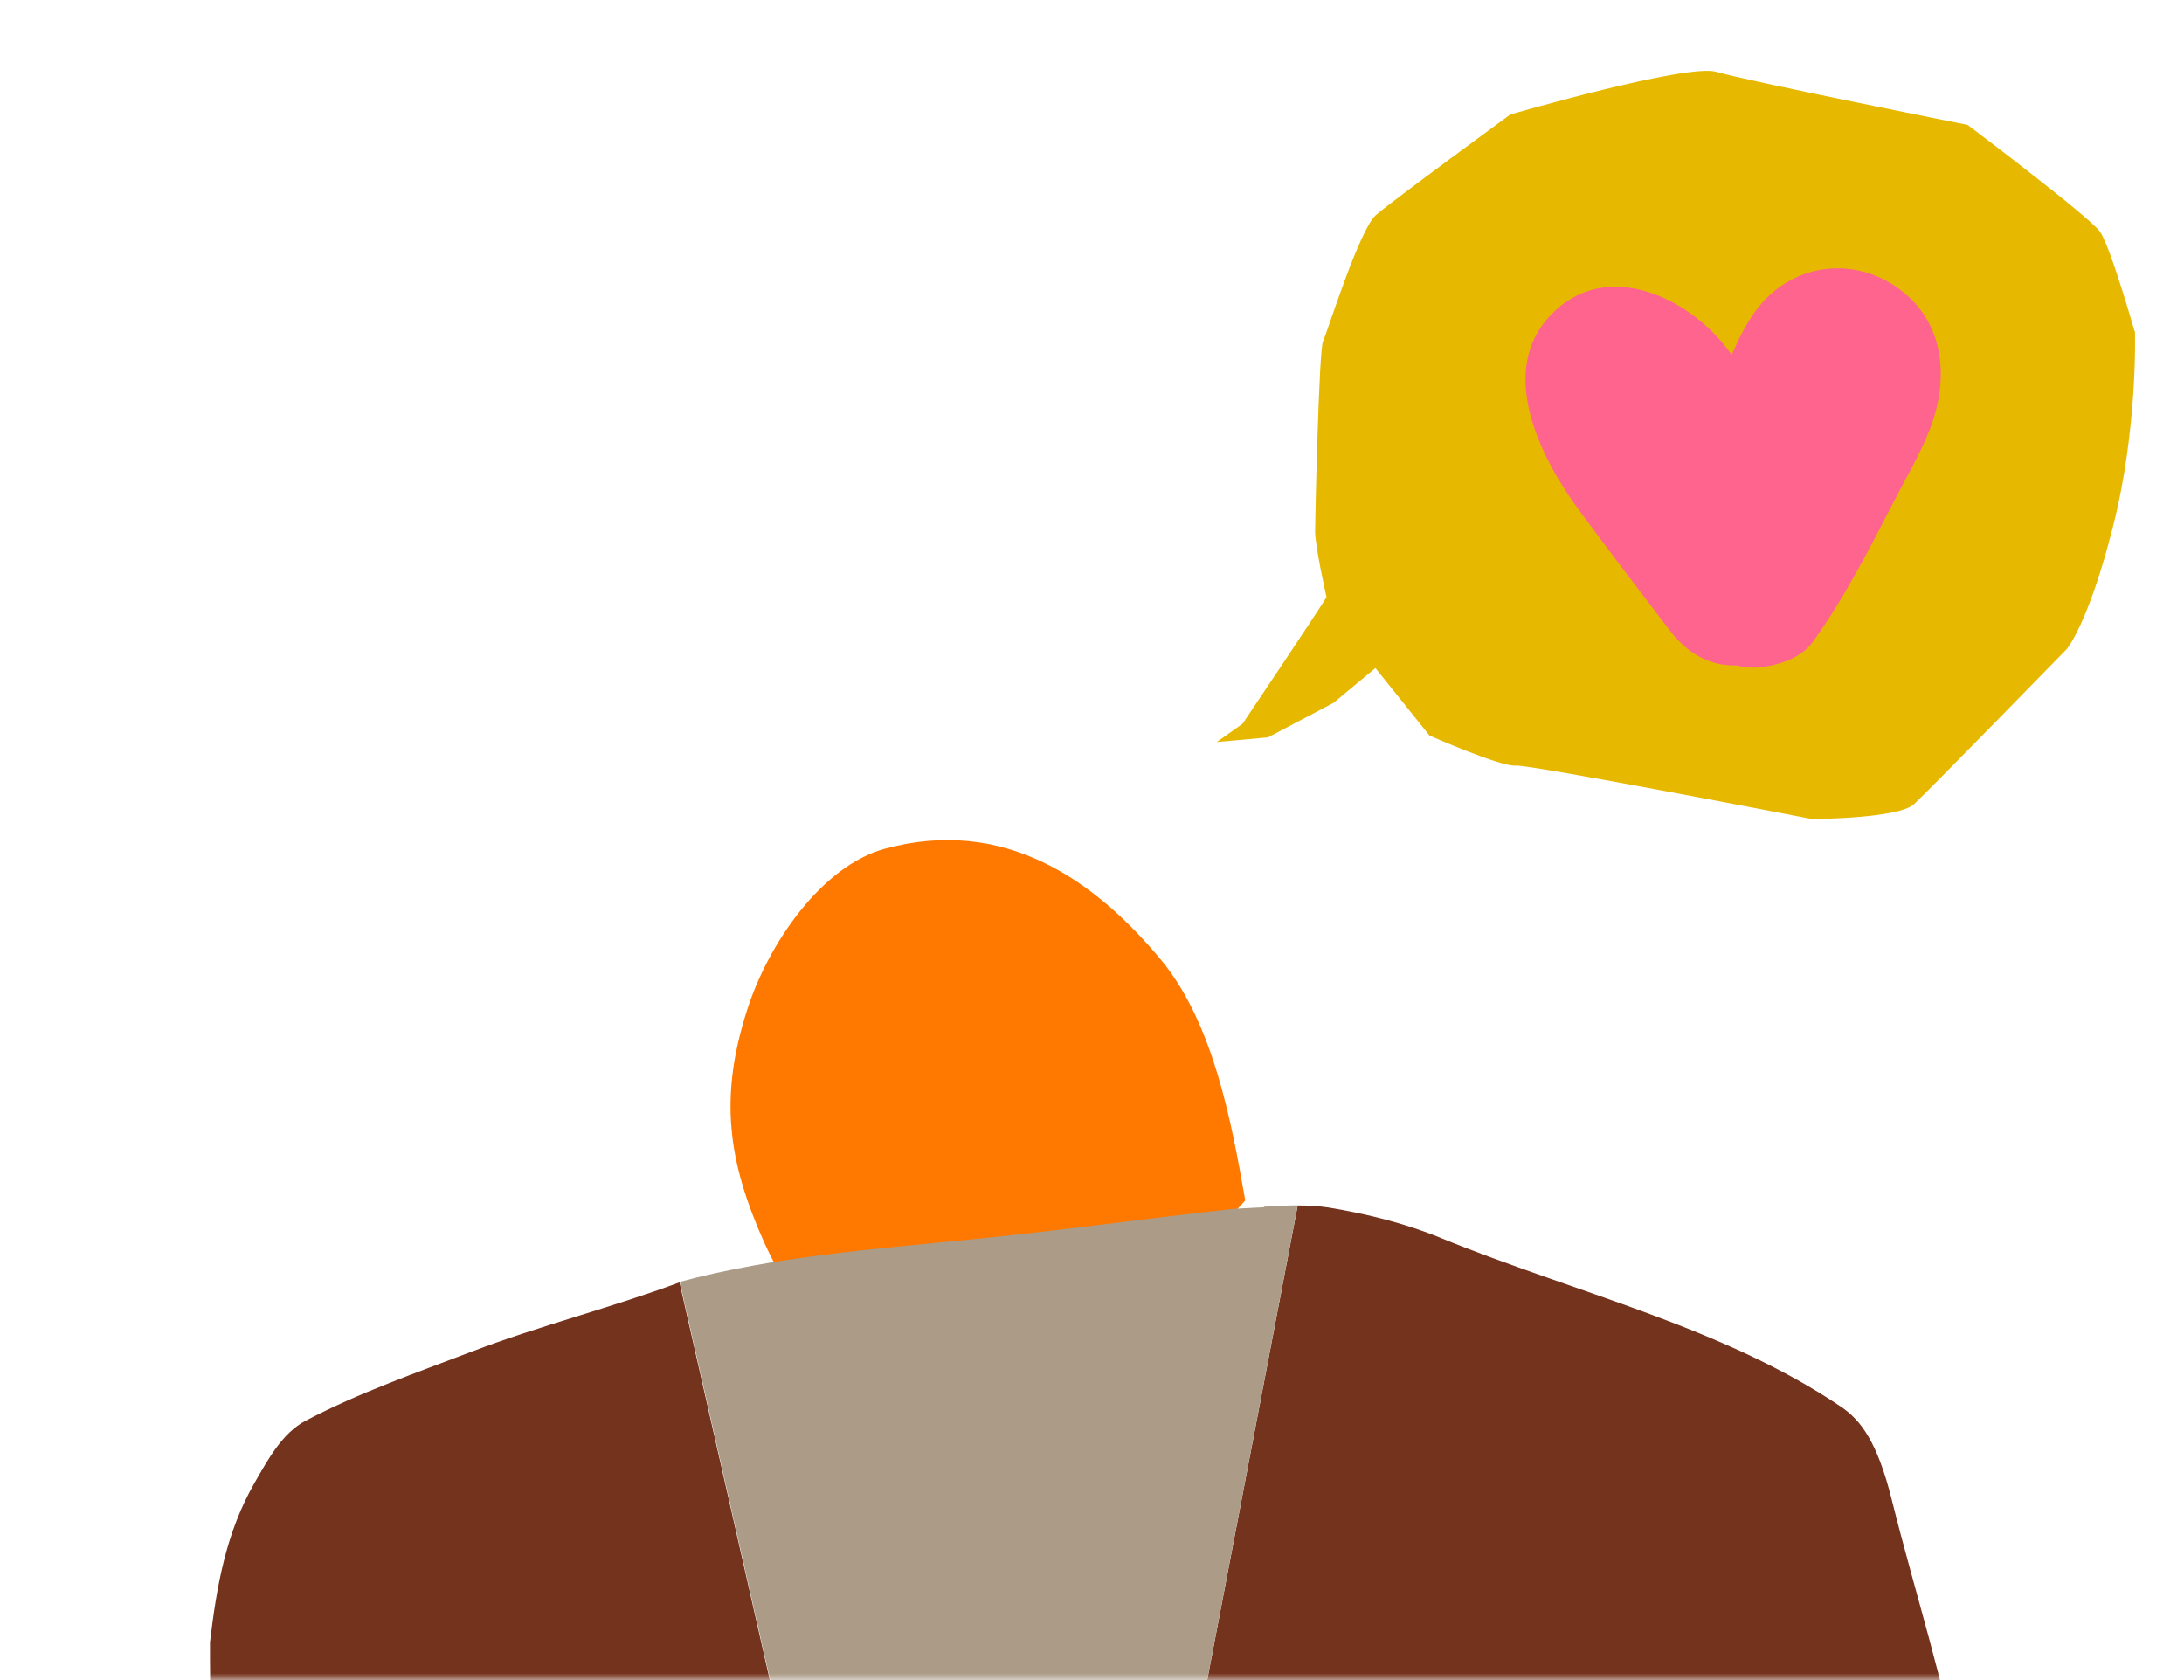
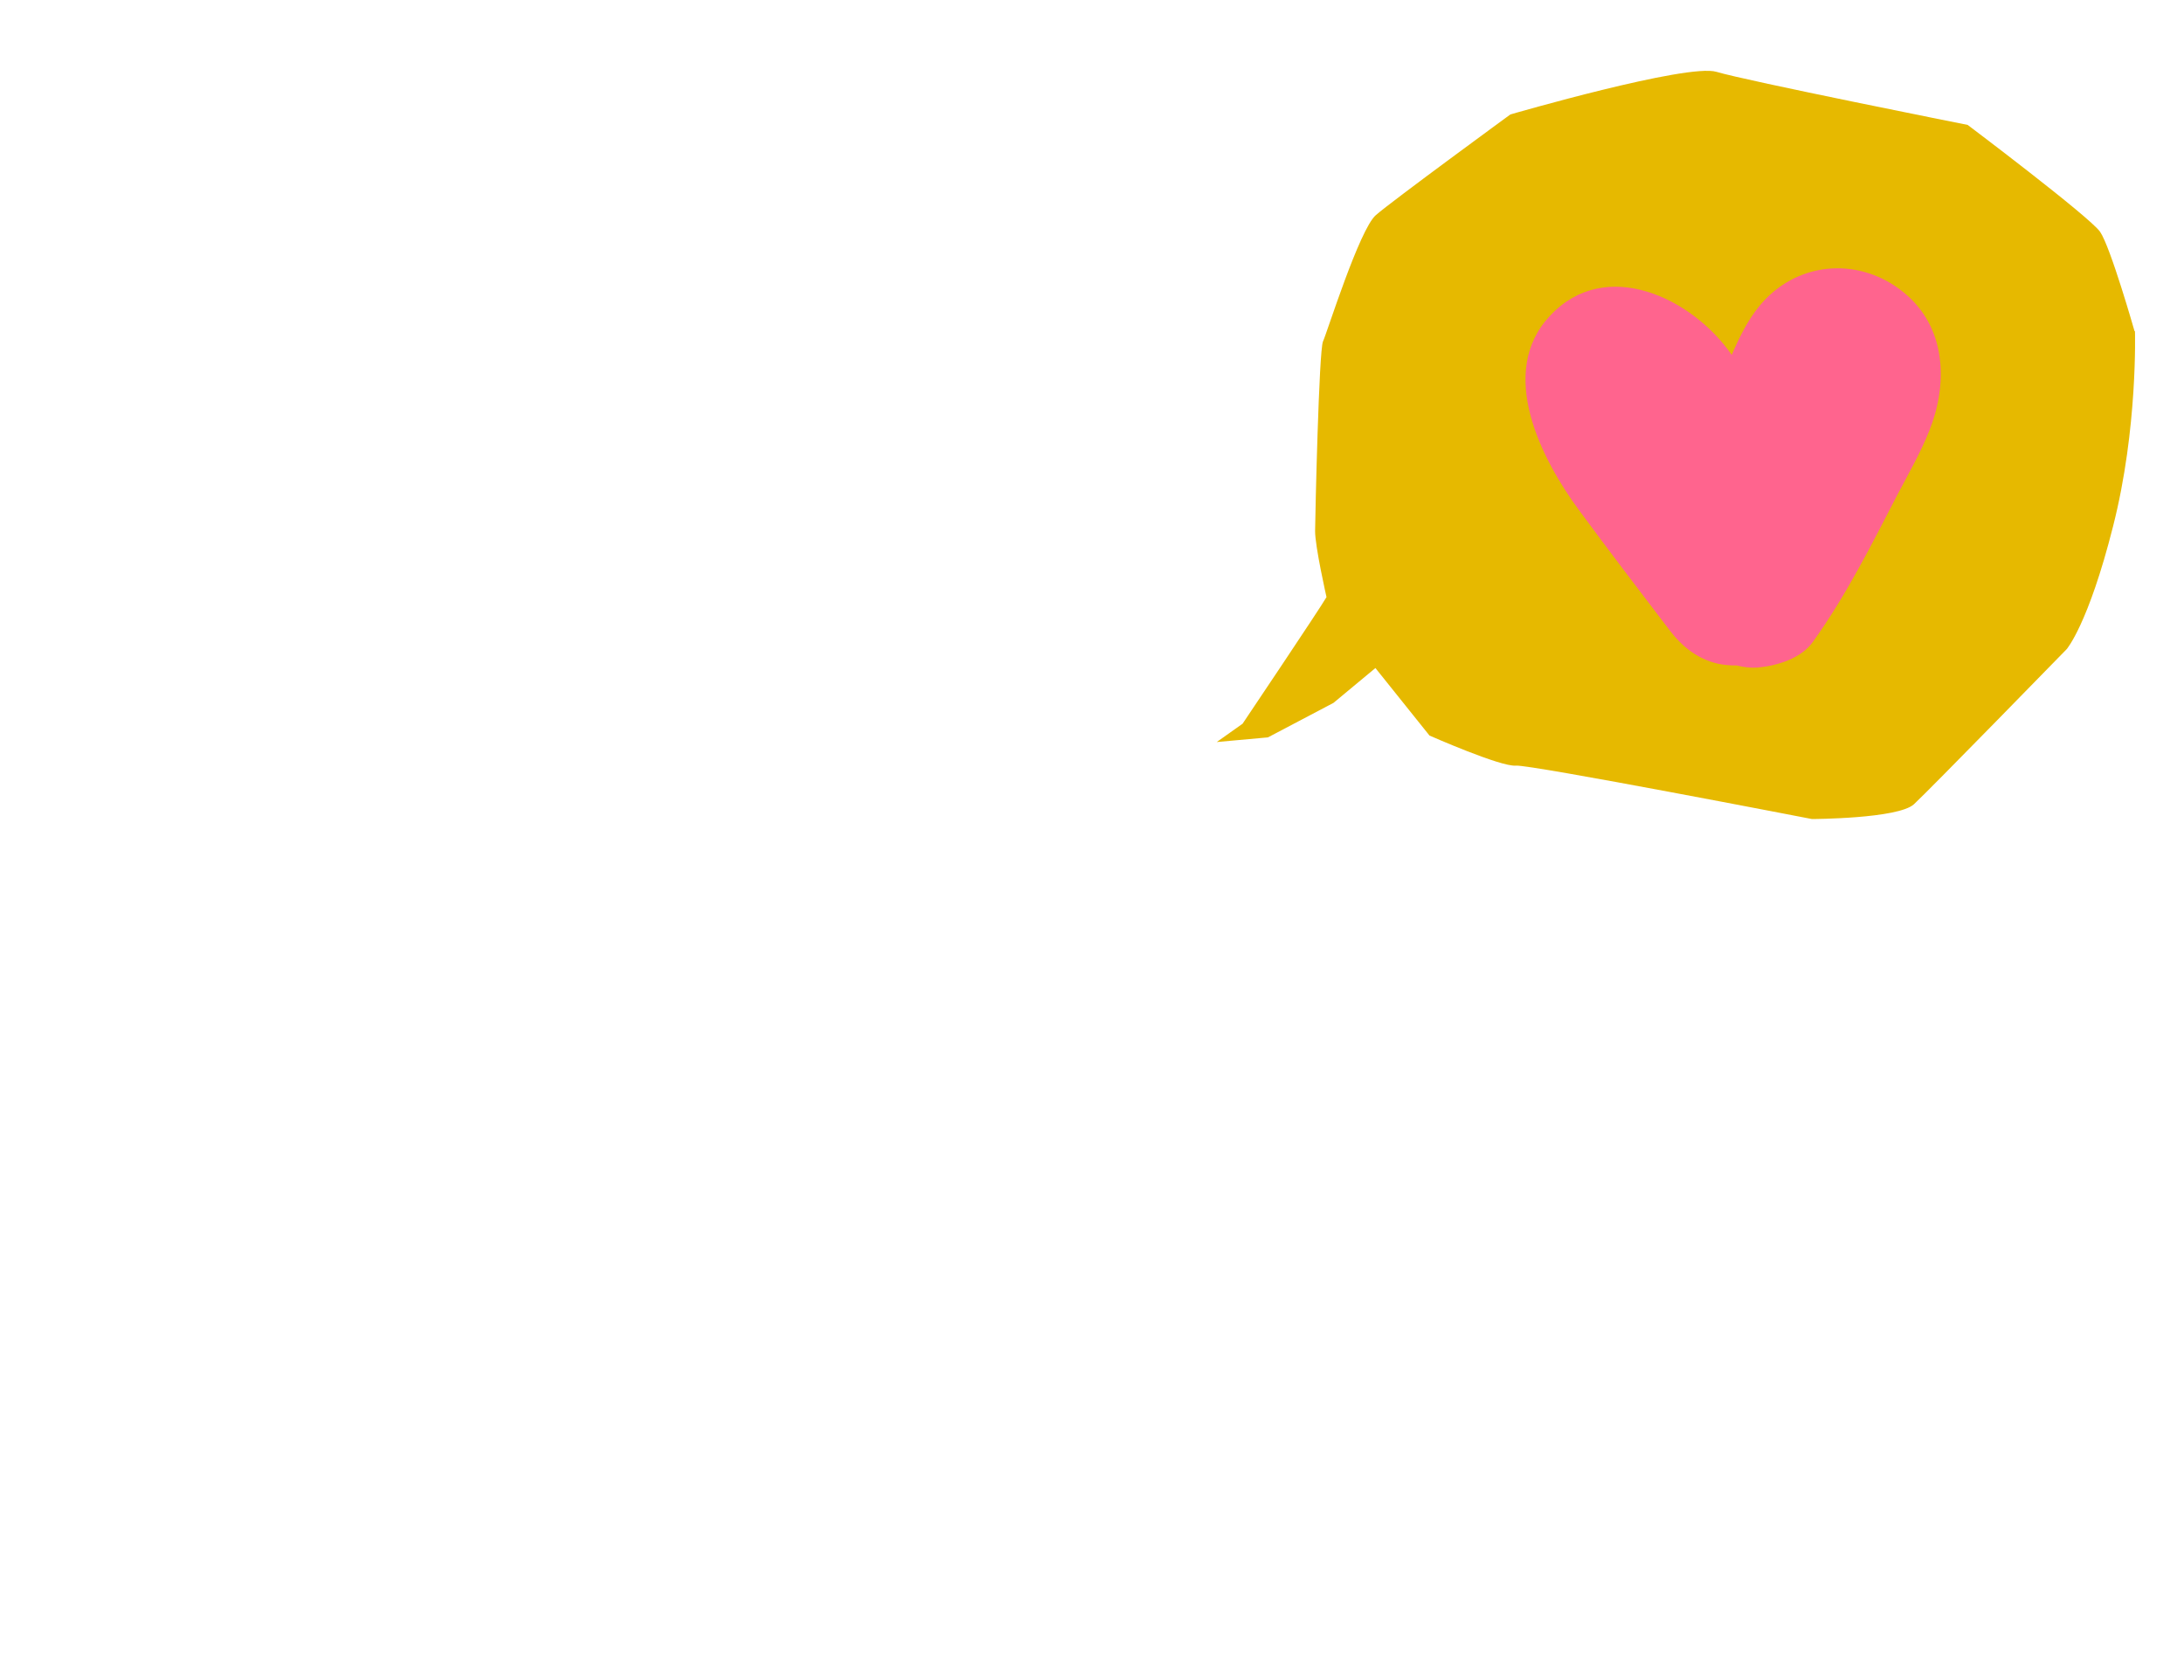
<svg xmlns="http://www.w3.org/2000/svg" width="156" height="120" viewBox="0 0 156 120" fill="none">
  <path d="M152.472 23.672C152.472 23.672 150.76 17.658 150.007 16.557C149.251 15.476 140.547 8.922 140.547 8.922C140.547 8.922 124.677 5.761 122.606 5.131C120.536 4.502 107.885 8.174 107.885 8.174C107.885 8.174 99.43 14.353 98.272 15.368C97.093 16.401 94.792 23.757 94.5 24.387C94.208 25.017 93.945 36.834 93.936 37.926C93.927 39.018 94.75 42.648 94.75 42.648C94.328 43.4 88.756 51.692 88.756 51.692L86.911 53L90.567 52.668L95.248 50.204L98.244 47.715L102.106 52.536C102.106 52.536 107.2 54.787 108.272 54.685C109.322 54.6 129.424 58.5 129.424 58.5C129.424 58.5 135.587 58.482 136.713 57.441C137.84 56.399 147.621 46.366 147.621 46.366C147.621 46.366 149.166 44.593 150.932 37.598C152.716 30.605 152.497 23.635 152.497 23.635L152.472 23.672Z" fill="#E6B900" />
  <path d="M136.261 21.128C133.311 18.476 128.946 18.47 126.125 21.35C125.017 22.49 124.32 23.9 123.694 25.35C120.903 21.296 114.687 18.284 110.713 22.558C106.911 26.601 110.094 32.797 112.799 36.455C114.91 39.324 117.068 42.15 119.227 44.975C120.117 46.157 121.228 47.064 122.714 47.408C123.131 47.496 123.595 47.539 124.043 47.528C124.532 47.654 125.032 47.717 125.563 47.681C126.937 47.546 128.626 47.048 129.48 45.862C131.868 42.538 133.664 38.936 135.543 35.31C136.334 33.812 137.189 32.325 137.81 30.757C139.109 27.513 139.043 23.619 136.261 21.128Z" fill="#FF648E" />
  <mask id="mask0_7402_87288" style="mask-type:alpha" maskUnits="userSpaceOnUse" x="0" y="40" width="154" height="80">
-     <rect y="40" width="154" height="80" fill="#D9D9D9" />
-   </mask>
+     </mask>
  <g mask="url(#mask0_7402_87288)">
    <g clip-path="url(#clip0_7402_87288)">
      <path d="M74.045 101.766C79.039 96.451 84.046 91.149 88.946 85.743C87.915 79.806 86.623 73.173 83.057 68.713C78.175 62.764 71.655 58.309 63.185 60.626C58.694 61.861 54.903 67.36 53.382 72.085C51.345 78.384 51.998 82.966 54.596 88.768C56.592 93.205 60.456 98.163 64.527 100.388C67.401 101.967 70.717 102.315 74.018 101.739L74.045 101.766Z" fill="#FF7900" />
-       <path d="M48.574 91.578C43.663 93.411 38.604 94.664 33.712 96.534C29.694 98.067 25.565 99.507 21.845 101.471C20.152 102.349 19.129 104.276 18.199 105.884C16.134 109.455 15.465 113.364 15 117.291C14.963 117.609 15.223 140.947 15.242 142.218C15.297 147.249 15.297 152.26 15.316 157.291C15.335 161.573 15.372 165.837 15.428 170.119C15.521 177.58 15.595 185.023 15.725 192.484C15.725 193.457 15.855 194.41 15.967 195.439C16.041 196.056 16.692 196.505 17.343 196.355C22.738 195.177 27.89 193.662 33.563 193.139C33.526 195.084 33.489 196.729 33.452 198.356C33.414 200.095 33.414 201.834 33.34 203.592C33.135 208.716 32.986 210.212 32.726 215.336C32.67 216.327 32.373 217.299 32.354 218.272C32.335 219.132 32.912 219.45 34.065 219.618C38.474 220.235 41.989 220.254 46.081 220.385C49.801 220.516 53.8 219.955 57.52 220.198L59.139 138.291L48.536 91.597L48.574 91.578Z" fill="#74331D" />
+       <path d="M48.574 91.578C43.663 93.411 38.604 94.664 33.712 96.534C29.694 98.067 25.565 99.507 21.845 101.471C20.152 102.349 19.129 104.276 18.199 105.884C16.134 109.455 15.465 113.364 15 117.291C14.963 117.609 15.223 140.947 15.242 142.218C15.335 161.573 15.372 165.837 15.428 170.119C15.521 177.58 15.595 185.023 15.725 192.484C15.725 193.457 15.855 194.41 15.967 195.439C16.041 196.056 16.692 196.505 17.343 196.355C22.738 195.177 27.89 193.662 33.563 193.139C33.526 195.084 33.489 196.729 33.452 198.356C33.414 200.095 33.414 201.834 33.34 203.592C33.135 208.716 32.986 210.212 32.726 215.336C32.67 216.327 32.373 217.299 32.354 218.272C32.335 219.132 32.912 219.45 34.065 219.618C38.474 220.235 41.989 220.254 46.081 220.385C49.801 220.516 53.8 219.955 57.52 220.198L59.139 138.291L48.536 91.597L48.574 91.578Z" fill="#74331D" />
      <path d="M140.088 126.943C138.916 120.267 136.796 113.815 135.122 107.102C134.08 102.932 132.89 101.436 131.532 100.501C123.087 94.778 112.522 92.347 102.906 88.42C100.413 87.392 97.642 86.7 94.907 86.251C94.182 86.139 93.438 86.102 92.694 86.102L82.519 139.472L100.06 217.826C103.129 217.489 107.798 217.564 110.848 217.115C114.364 216.591 114.754 217.078 115.033 215.282C116.056 209.055 115.61 205.222 116.912 199.294C117.191 197.985 120.167 198.658 122.027 198.602C124.482 198.527 125.357 198.826 127.793 198.546C128.463 198.471 129.356 197.779 129.56 197.218C133.801 184.988 137.633 171.487 139.121 158.696C139.902 151.908 140.665 145.101 140.944 138.294C141.093 134.385 140.739 130.627 140.088 126.924V126.943Z" fill="#74331D" />
-       <path d="M92.694 86.097C91.894 86.097 91.094 86.134 90.294 86.19C90.294 86.19 90.294 86.209 90.276 86.228L88.137 86.34C81.868 87.032 75.618 87.911 69.332 88.528C62.375 89.22 55.344 89.743 48.555 91.557L59.157 138.252L57.539 220.158C59.306 220.271 88.006 219.747 95.651 218.401C97.102 218.139 98.572 217.952 100.06 217.802L82.519 139.448L92.694 86.078V86.097Z" fill="#AB9B87" />
    </g>
  </g>
  <defs>
    <clipPath id="clip0_7402_87288">
      <rect width="126" height="305" fill="white" transform="translate(15 55)" />
    </clipPath>
  </defs>
</svg>